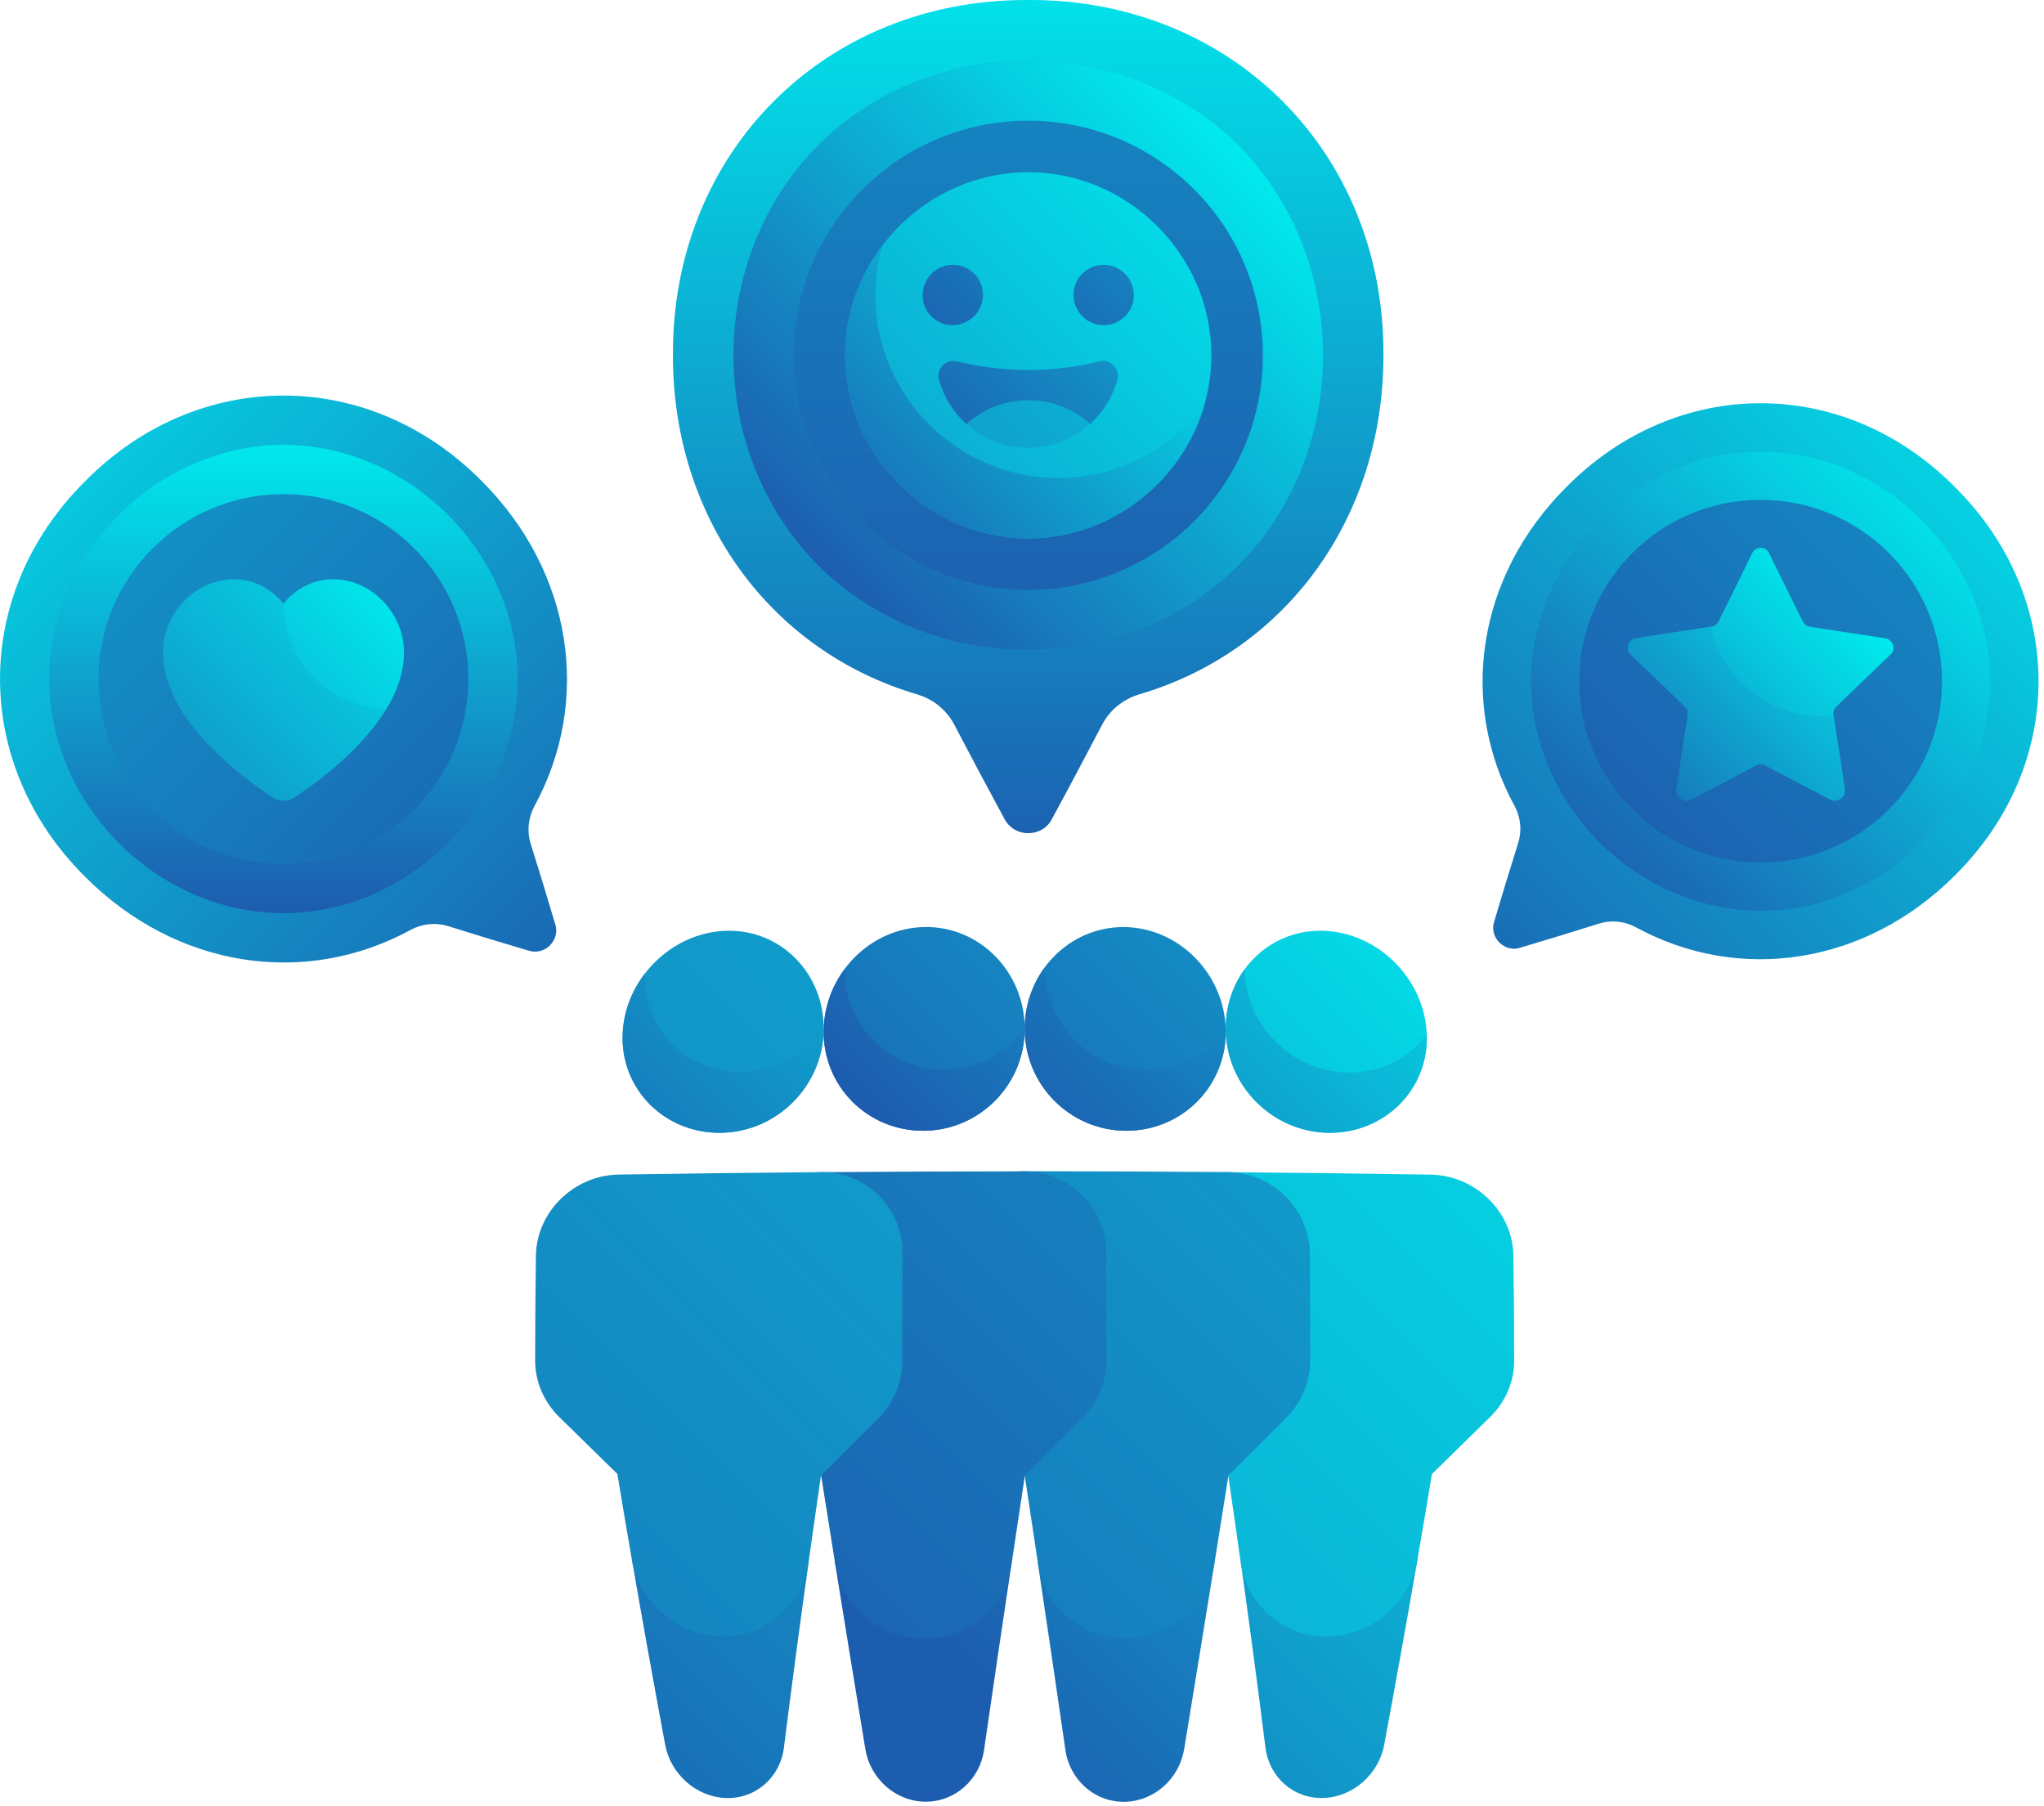
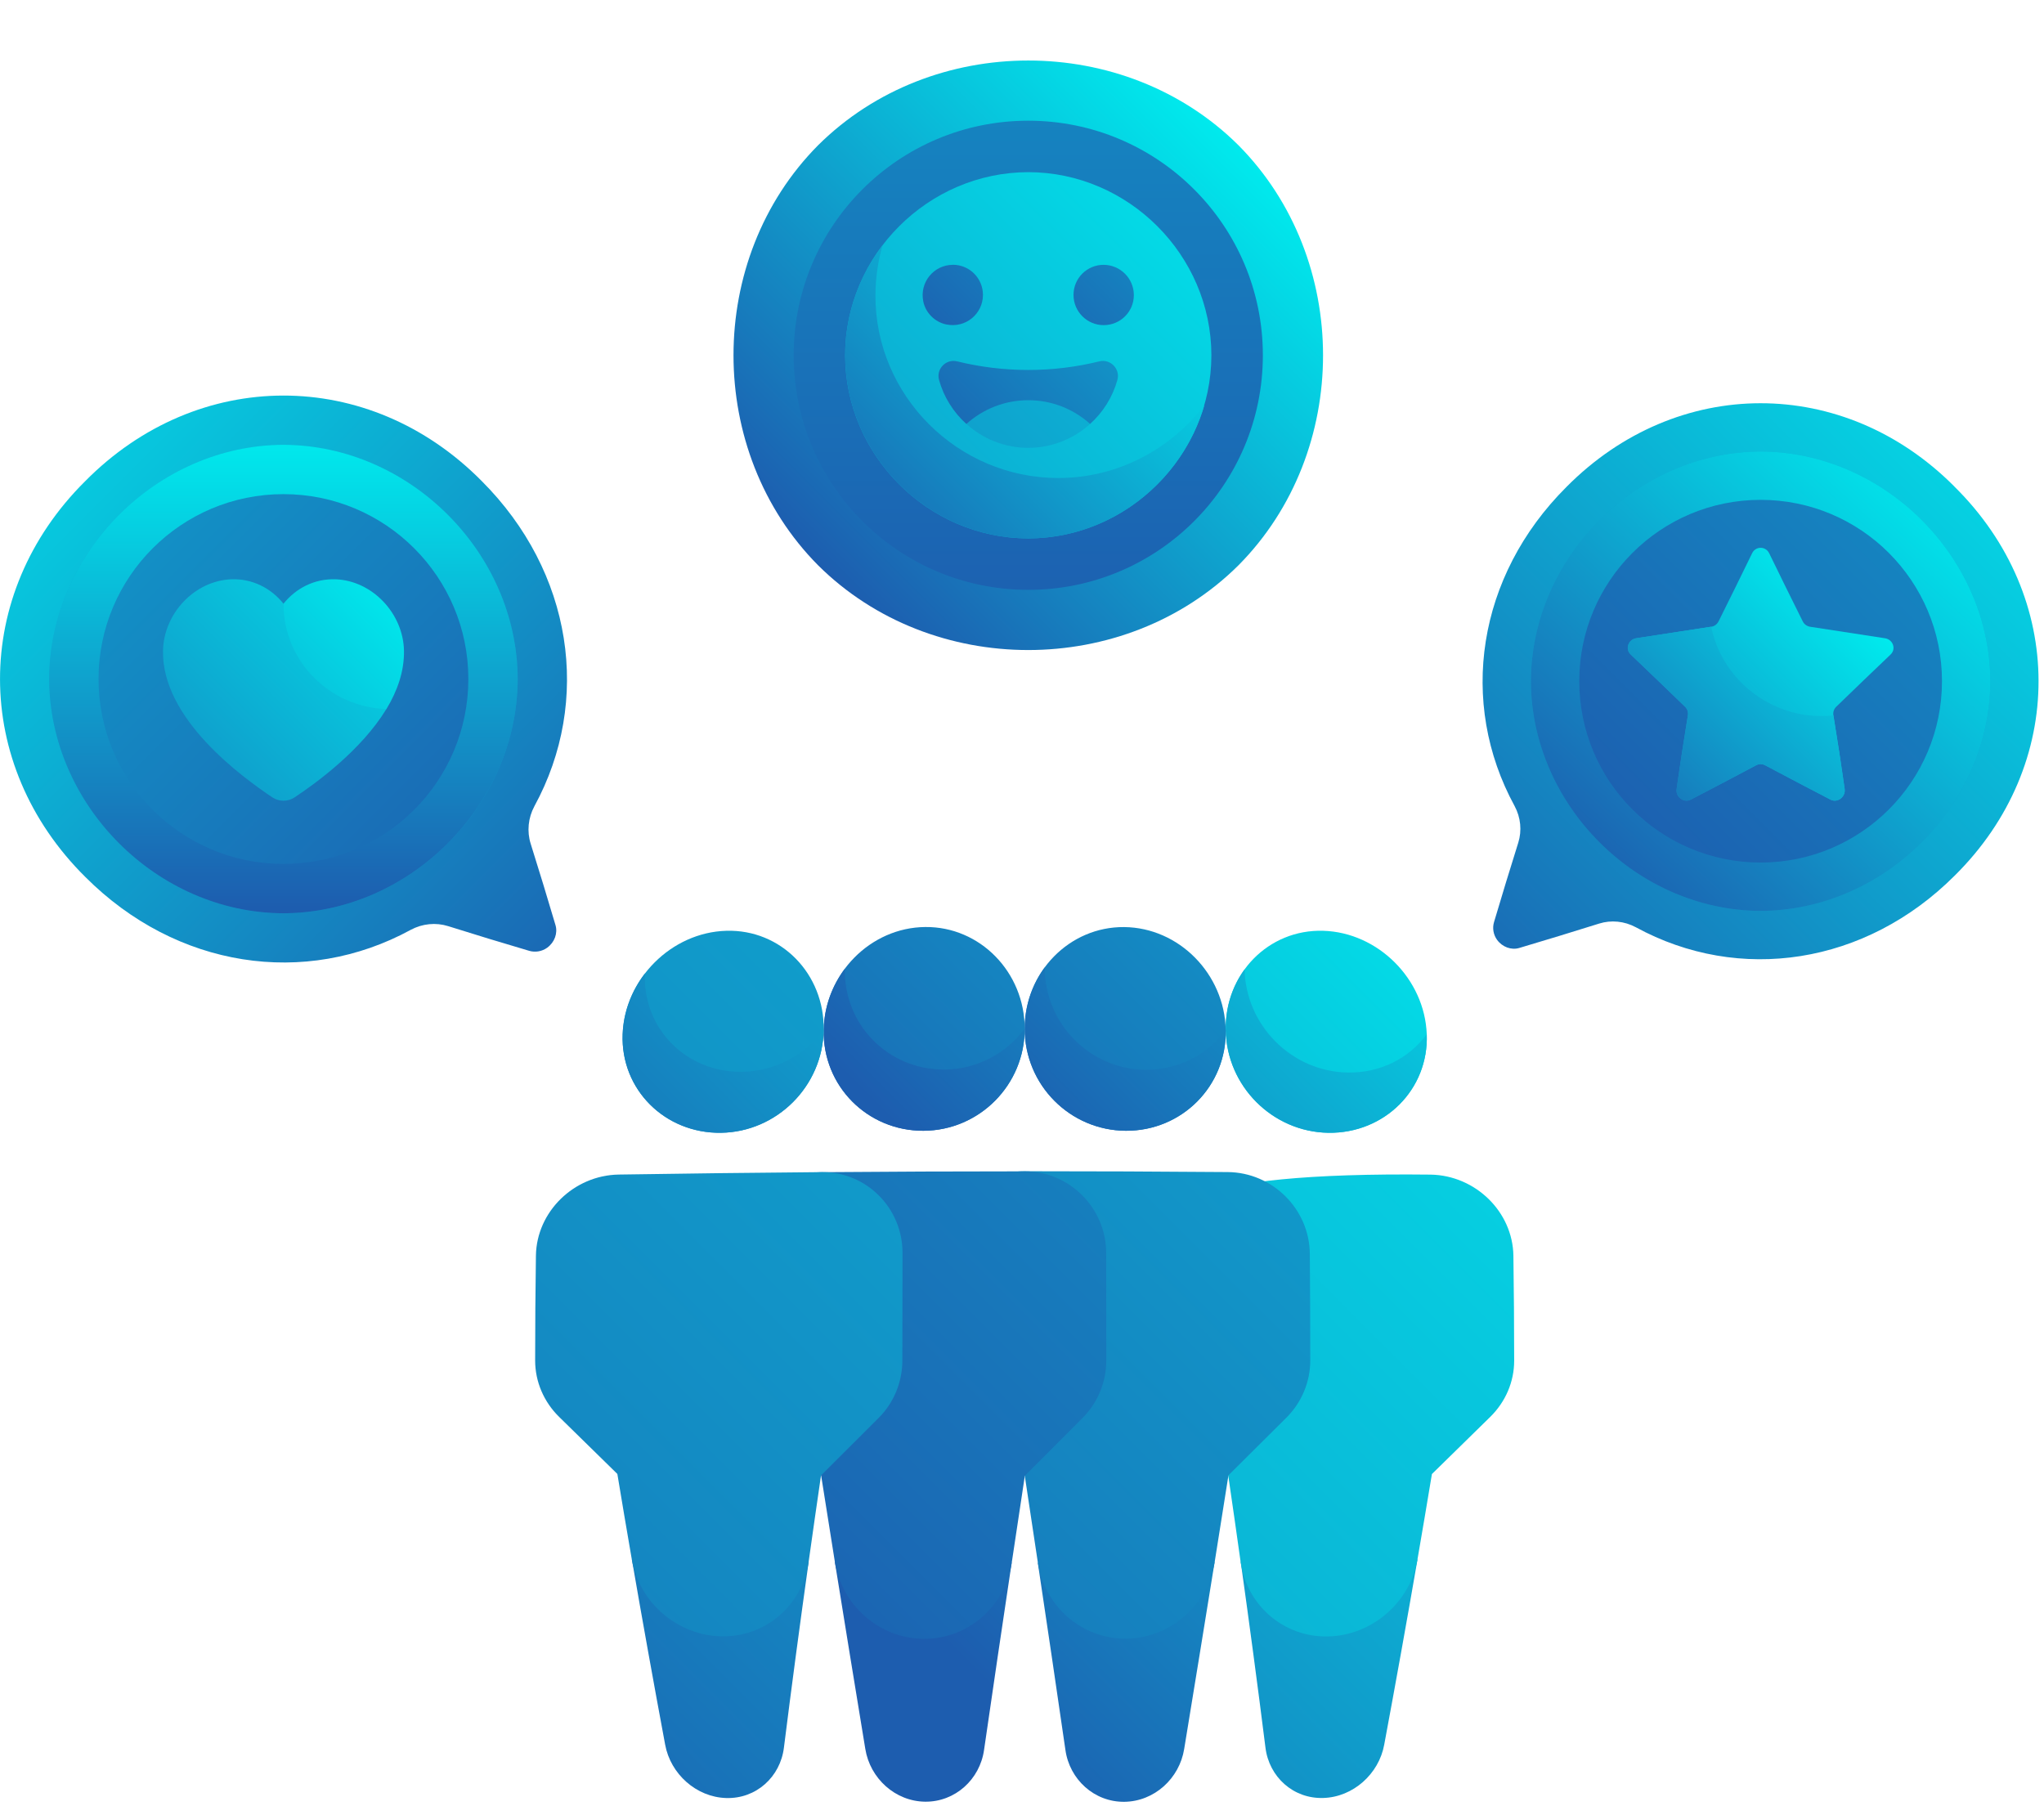
<svg xmlns="http://www.w3.org/2000/svg" width="369" height="326" viewBox="0 0 369 326" fill="none">
  <g clip-path="url(#clip0_7185_78807)">
    <path d="M257.57 186.72C257.94 196.7 249.94 204.64 239.83 204.51C229.72 204.37 221.44 196.09 221.28 185.95C221.12 175.82 228.97 167.75 238.87 168.04C248.77 168.33 257.2 176.75 257.57 186.72Z" fill="url(#paint0_linear_7185_78807)" />
    <path d="M243.25 193.63C233.18 193.44 224.9 185.13 224.68 175.01C222.48 178.03 221.21 181.82 221.28 185.95C221.44 196.08 229.73 204.37 239.83 204.51C249.94 204.64 257.94 196.7 257.57 186.72C254.42 191.02 249.2 193.75 243.25 193.63Z" fill="url(#paint1_linear_7185_78807)" />
    <path d="M223.98 281.93C225.55 293.14 227.05 304.33 228.45 315.5C229.1 320.79 233.46 324.76 238.87 324.6C244.28 324.45 248.93 320.25 249.89 314.98C251.97 303.81 253.98 292.66 255.9 281.53C245.26 281.7 234.62 281.83 223.98 281.93Z" fill="url(#paint2_linear_7185_78807)" />
-     <path d="M258.511 266.11C262.021 262.67 265.521 259.23 269.011 255.82C271.791 253.1 273.361 249.45 273.351 245.64C273.351 239.32 273.301 233 273.211 226.69C273.091 218.77 266.361 212.2 258.271 212.06C246.061 211.86 233.841 211.72 221.621 211.62C213.531 211.55 207.011 218.11 207.031 226.23C207.051 232.7 207.061 239.16 207.061 245.63C207.061 249.53 208.611 253.27 211.361 256.02C214.821 259.48 218.281 262.93 221.731 266.37C222.491 271.56 223.231 276.75 223.961 281.94C225.071 289.83 231.731 295.58 239.671 295.44C247.611 295.3 254.531 289.36 255.891 281.55C256.781 276.4 257.651 271.26 258.501 266.12L258.511 266.11Z" fill="url(#paint3_linear_7185_78807)" />
+     <path d="M258.511 266.11C262.021 262.67 265.521 259.23 269.011 255.82C271.791 253.1 273.361 249.45 273.351 245.64C273.351 239.32 273.301 233 273.211 226.69C273.091 218.77 266.361 212.2 258.271 212.06C213.531 211.55 207.011 218.11 207.031 226.23C207.051 232.7 207.061 239.16 207.061 245.63C207.061 249.53 208.611 253.27 211.361 256.02C214.821 259.48 218.281 262.93 221.731 266.37C222.491 271.56 223.231 276.75 223.961 281.94C225.071 289.83 231.731 295.58 239.671 295.44C247.611 295.3 254.531 289.36 255.891 281.55C256.781 276.4 257.651 271.26 258.501 266.12L258.511 266.11Z" fill="url(#paint3_linear_7185_78807)" />
    <path d="M221.278 185.95C221.468 196.07 213.378 204.19 203.268 204.15C193.158 204.1 184.968 195.86 184.988 185.7C185.008 175.53 193.048 167.28 202.948 167.37C212.848 167.47 221.078 175.84 221.278 185.95Z" fill="url(#paint4_linear_7185_78807)" />
    <path d="M206.838 193.14C196.768 193.07 188.608 184.82 188.598 174.65C186.338 177.72 184.988 181.55 184.988 185.69C184.978 195.86 193.158 204.1 203.268 204.14C213.378 204.18 221.468 196.06 221.278 185.94C218.048 190.34 212.788 193.17 206.838 193.13V193.14Z" fill="url(#paint5_linear_7185_78807)" />
    <path d="M187.348 282.11C189.038 293.38 190.708 304.66 192.338 315.93C193.088 321.26 197.548 325.34 202.958 325.29C208.368 325.24 212.918 321.09 213.778 315.76C215.628 304.49 217.468 293.23 219.278 281.99C208.638 282.07 197.998 282.12 187.358 282.12L187.348 282.11Z" fill="url(#paint6_linear_7185_78807)" />
    <path d="M221.75 266.36C225.24 262.89 228.72 259.42 232.21 255.96C234.98 253.21 236.54 249.49 236.54 245.62C236.54 239.2 236.51 232.78 236.46 226.35C236.39 218.29 229.73 211.67 221.64 211.6C209.43 211.5 197.21 211.45 184.99 211.45C176.9 211.45 170.31 218.07 170.29 226.19C170.28 232.66 170.27 239.13 170.27 245.6C170.27 249.5 171.82 253.25 174.59 256.01C178.06 259.48 181.53 262.96 185 266.43C185.79 271.65 186.57 276.87 187.36 282.09C188.56 290.02 195.3 295.88 203.24 295.84C211.18 295.79 218.01 289.87 219.29 281.96C220.13 276.75 220.95 271.55 221.77 266.35L221.75 266.36Z" fill="url(#paint7_linear_7185_78807)" />
    <path d="M184.989 185.69C184.999 195.86 176.819 204.1 166.709 204.14C156.599 204.18 148.509 196.06 148.699 185.94C148.899 175.83 157.129 167.45 167.029 167.36C176.929 167.26 184.969 175.52 184.989 185.69Z" fill="url(#paint8_linear_7185_78807)" />
    <path d="M170.429 193.09C160.359 193.13 152.319 185.02 152.519 174.89C150.199 177.99 148.769 181.82 148.699 185.95C148.509 196.07 156.599 204.19 166.709 204.15C176.819 204.1 184.999 195.86 184.989 185.7C181.679 190.17 176.379 193.07 170.419 193.1L170.429 193.09Z" fill="url(#paint9_linear_7185_78807)" />
    <path d="M150.711 281.97C152.521 293.22 154.361 304.48 156.211 315.74C157.071 321.07 161.621 325.22 167.031 325.27C172.441 325.32 176.901 321.24 177.651 315.92C179.281 304.65 180.951 293.38 182.641 282.1C172.001 282.1 161.361 282.05 150.721 281.97H150.711Z" fill="url(#paint10_linear_7185_78807)" />
    <path d="M184.989 266.45C188.459 262.98 191.929 259.51 195.399 256.03C198.159 253.27 199.719 249.52 199.719 245.62C199.719 239.15 199.719 232.68 199.699 226.21C199.679 218.08 193.079 211.47 184.999 211.47C172.789 211.47 160.569 211.52 148.349 211.62C140.259 211.69 133.599 218.31 133.529 226.37C133.479 232.79 133.449 239.21 133.449 245.64C133.449 249.51 135.009 253.23 137.779 255.98C141.259 259.44 144.749 262.9 148.239 266.38C149.059 271.58 149.889 276.78 150.719 281.99C151.999 289.9 158.829 295.82 166.769 295.87C174.709 295.92 181.449 290.06 182.649 282.12C183.429 276.9 184.219 271.68 185.009 266.46L184.989 266.45Z" fill="url(#paint11_linear_7185_78807)" />
    <path d="M148.701 185.95C148.541 196.08 140.251 204.37 130.151 204.51C120.041 204.64 112.041 196.7 112.411 186.72C112.781 176.74 121.211 168.33 131.111 168.04C141.011 167.75 148.861 175.82 148.701 185.95Z" fill="url(#paint12_linear_7185_78807)" />
    <path d="M134.009 193.5C123.939 193.66 116.019 185.74 116.429 175.74C114.039 178.84 112.549 182.64 112.399 186.72C112.029 196.7 120.029 204.64 130.139 204.51C140.249 204.37 148.529 196.09 148.689 185.95C145.299 190.45 139.959 193.4 134.009 193.5Z" fill="url(#paint13_linear_7185_78807)" />
    <path d="M114.07 281.54C115.99 292.66 118 303.81 120.08 314.98C121.05 320.26 125.69 324.45 131.1 324.61C136.51 324.77 140.87 320.8 141.52 315.51C142.92 304.34 144.42 293.14 145.99 281.94C135.35 281.85 124.71 281.71 114.07 281.54Z" fill="url(#paint14_linear_7185_78807)" />
    <path d="M148.229 266.36C151.679 262.92 155.129 259.47 158.599 256.01C161.359 253.26 162.899 249.52 162.899 245.62C162.899 239.15 162.909 232.69 162.929 226.22C162.949 218.1 156.429 211.54 148.339 211.61C136.129 211.71 123.909 211.86 111.689 212.05C103.599 212.19 96.869 218.76 96.749 226.68C96.659 233 96.609 239.32 96.609 245.63C96.609 249.44 98.179 253.1 100.949 255.81C104.439 259.22 107.939 262.65 111.449 266.1C112.299 271.24 113.169 276.38 114.059 281.53C115.419 289.35 122.339 295.28 130.279 295.42C138.219 295.56 144.869 289.81 145.989 281.92C146.719 276.73 147.459 271.54 148.219 266.35L148.229 266.36Z" fill="url(#paint15_linear_7185_78807)" />
    <path d="M352.829 87.84C332.859 67.75 302.709 67.79 282.779 87.92C266.639 104.03 263.229 126.82 273.429 145.52C274.539 147.58 274.769 149.97 274.089 152.14C272.579 156.95 271.119 161.73 269.709 166.49C269.399 167.54 269.579 168.72 270.259 169.67C271.209 170.98 272.829 171.56 274.239 171.15C279.029 169.73 283.849 168.26 288.689 166.74C290.849 166.06 293.239 166.29 295.309 167.4C314.009 177.6 336.799 174.19 352.909 158.05C373.079 138.08 373.049 107.79 352.829 87.85V87.84Z" fill="url(#paint16_linear_7185_78807)" />
    <path d="M317.841 81.51C295.481 81.59 276.451 100.62 276.371 122.98C276.451 145.34 295.481 164.37 317.841 164.45C340.201 164.37 359.231 145.34 359.311 122.98C359.231 100.62 340.201 81.59 317.841 81.51Z" fill="url(#paint17_linear_7185_78807)" />
    <path d="M317.841 81.51C295.481 81.59 276.451 100.62 276.371 122.98C276.451 145.34 295.481 164.37 317.841 164.45C340.201 164.37 359.231 145.34 359.311 122.98C359.231 100.62 340.201 81.59 317.841 81.51Z" fill="url(#paint18_linear_7185_78807)" />
    <path d="M317.842 155.72C335.923 155.72 350.582 141.062 350.582 122.98C350.582 104.898 335.923 90.24 317.842 90.24C299.76 90.24 285.102 104.898 285.102 122.98C285.102 141.062 299.76 155.72 317.842 155.72Z" fill="url(#paint19_linear_7185_78807)" />
    <path d="M15.339 86.91C-5.141 107.27 -5.101 138.02 15.419 158.34C31.849 174.8 55.089 178.27 74.149 167.87C76.249 166.74 78.689 166.51 80.899 167.2C85.799 168.74 90.679 170.23 95.539 171.66C96.609 171.97 97.819 171.79 98.779 171.1C100.119 170.13 100.709 168.48 100.289 167.04C98.849 162.16 97.349 157.24 95.799 152.31C95.109 150.11 95.339 147.67 96.469 145.56C106.869 126.49 103.389 103.25 86.939 86.82C66.569 66.25 35.689 66.28 15.349 86.9L15.339 86.91Z" fill="url(#paint20_linear_7185_78807)" />
    <path d="M8.879 122.59C8.959 145.39 28.369 164.8 51.169 164.88C73.969 164.8 93.379 145.39 93.459 122.59C93.379 99.79 73.969 80.38 51.169 80.3C28.369 80.38 8.959 99.79 8.879 122.59Z" fill="url(#paint21_linear_7185_78807)" />
    <path d="M8.879 122.59C8.959 145.39 28.369 164.8 51.169 164.88C73.969 164.8 93.379 145.39 93.459 122.59C93.379 99.79 73.969 80.38 51.169 80.3C28.369 80.38 8.959 99.79 8.879 122.59Z" fill="url(#paint22_linear_7185_78807)" />
    <path d="M51.169 155.97C69.604 155.97 84.549 141.025 84.549 122.59C84.549 104.155 69.604 89.21 51.169 89.21C32.734 89.21 17.789 104.155 17.789 122.59C17.789 141.025 32.734 155.97 51.169 155.97Z" fill="url(#paint23_linear_7185_78807)" />
    <path d="M51.179 108.99C48.949 106.2 45.579 104.45 41.789 104.58C35.119 104.83 29.559 110.76 29.429 117.47C29.179 129.8 43.709 140.28 49.159 143.95C50.379 144.76 51.969 144.76 53.189 143.95C56.979 141.44 65.219 135.46 69.749 128.01C63.499 121.65 57.279 115.23 51.169 108.99H51.179Z" fill="url(#paint24_linear_7185_78807)" />
    <path d="M60.57 104.58C56.78 104.45 53.41 106.2 51.18 108.99C51.16 119.33 59.47 127.67 69.76 128.01C71.72 124.77 72.99 121.24 72.93 117.47C72.8 110.77 67.24 104.83 60.57 104.58Z" fill="url(#paint25_linear_7185_78807)" />
-     <path d="M185.481 0C148.851 -0.11 121.301 27.5 121.481 64.14C121.461 93.63 139.181 117.6 165.611 125.37C168.511 126.24 170.911 128.22 172.271 130.82C175.291 136.6 178.331 142.31 181.391 147.95C182.061 149.19 183.311 150.11 184.801 150.35C186.881 150.68 188.881 149.73 189.791 148.06C192.881 142.38 195.931 136.63 198.971 130.82C200.331 128.22 202.721 126.25 205.621 125.37C232.051 117.6 249.771 93.63 249.751 64.14C249.951 27.42 222.221 -0.25 185.481 0Z" fill="url(#paint26_linear_7185_78807)" />
-     <path d="M147.703 26.21C127.323 46.73 127.323 81.54 147.703 102.07C168.223 122.45 203.033 122.45 223.563 102.07C243.943 81.55 243.943 46.74 223.563 26.21C203.043 5.83 168.233 5.83 147.703 26.21Z" fill="url(#paint27_linear_7185_78807)" />
    <path d="M147.703 26.21C127.323 46.73 127.323 81.54 147.703 102.07C168.223 122.45 203.033 122.45 223.563 102.07C243.943 81.55 243.943 46.74 223.563 26.21C203.043 5.83 168.233 5.83 147.703 26.21Z" fill="url(#paint28_linear_7185_78807)" />
    <path d="M185.631 106.49C209.021 106.49 227.981 87.529 227.981 64.14C227.981 40.751 209.021 21.79 185.631 21.79C162.242 21.79 143.281 40.751 143.281 64.14C143.281 87.529 162.242 106.49 185.631 106.49Z" fill="url(#paint29_linear_7185_78807)" />
    <path d="M317.038 138.16C313.048 140.28 309.098 142.36 305.218 144.37C303.978 145.01 302.478 143.88 302.678 142.47C303.298 138.04 303.988 133.59 304.718 129.13C304.808 128.57 304.618 127.99 304.198 127.59C300.908 124.41 297.628 121.25 294.388 118.16C293.358 117.18 293.958 115.45 295.388 115.23C299.908 114.53 304.418 113.83 308.928 113.15C309.498 113.06 309.988 112.7 310.248 112.18C312.288 108.08 314.318 103.98 316.308 99.88C316.938 98.57 318.748 98.57 319.388 99.88C321.378 103.98 323.408 108.09 325.448 112.18C325.708 112.7 326.198 113.06 326.768 113.15C331.278 113.83 335.788 114.53 340.308 115.23C341.748 115.46 342.348 117.18 341.308 118.16C338.068 121.25 334.778 124.4 331.498 127.59C331.078 127.99 330.888 128.57 330.978 129.13C331.708 133.59 332.388 138.04 333.018 142.47C333.218 143.88 331.708 145.01 330.478 144.37C326.588 142.36 322.648 140.28 318.658 138.16C318.158 137.89 317.548 137.89 317.048 138.16H317.038Z" fill="url(#paint30_linear_7185_78807)" />
    <path d="M333.019 142.47C332.399 138.04 331.709 133.6 330.979 129.15C320.679 130.3 310.959 123.27 308.919 113.14C304.409 113.82 299.899 114.52 295.379 115.22C293.939 115.45 293.339 117.17 294.379 118.15C297.619 121.24 300.909 124.39 304.189 127.58C304.609 127.98 304.799 128.56 304.709 129.12C303.979 133.58 303.299 138.03 302.669 142.46C302.469 143.87 303.979 145 305.209 144.36C309.099 142.35 313.039 140.27 317.029 138.15C317.529 137.88 318.139 137.88 318.639 138.15C322.629 140.27 326.579 142.35 330.459 144.36C331.699 145 333.199 143.87 332.999 142.46L333.019 142.47Z" fill="url(#paint31_linear_7185_78807)" />
    <path d="M185.63 31.08C167.55 31.11 152.59 46.06 152.57 64.14C152.6 82.22 167.55 97.18 185.63 97.2C203.71 97.17 218.67 82.22 218.69 64.14C218.67 46.06 203.71 31.1 185.63 31.08Z" fill="url(#paint32_linear_7185_78807)" />
    <path d="M191.06 86.3C172.89 86.3 157.98 71.42 158.04 53.29C158.05 50.16 158.51 47.13 159.34 44.26C155.11 49.81 152.57 56.69 152.57 64.14C152.6 82.22 167.55 97.18 185.63 97.2C200.61 97.2 213.41 86.91 217.42 73.15C211.35 81.08 201.79 86.29 191.07 86.3H191.06Z" fill="url(#paint33_linear_7185_78807)" />
    <path d="M198.462 65.24C190.032 67.31 181.222 67.31 172.792 65.24C170.782 64.75 168.972 66.6 169.522 68.59C170.382 71.69 172.122 74.43 174.452 76.54C181.902 76.55 189.352 76.55 196.792 76.54C199.122 74.44 200.862 71.69 201.722 68.59C202.272 66.6 200.462 64.75 198.452 65.24H198.462Z" fill="url(#paint34_linear_7185_78807)" />
    <path d="M196.801 76.54C193.841 73.87 189.921 72.25 185.631 72.25C181.341 72.25 177.421 73.88 174.461 76.54C177.431 79.22 181.341 80.85 185.631 80.85C189.921 80.85 193.831 79.21 196.801 76.54Z" fill="url(#paint35_linear_7185_78807)" />
    <path d="M199.231 47.81C196.231 47.81 193.791 50.24 193.801 53.25C193.801 56.26 196.241 58.7 199.251 58.7C202.261 58.7 204.701 56.27 204.691 53.27C204.691 50.27 202.241 47.82 199.231 47.81Z" fill="url(#paint36_linear_7185_78807)" />
    <path d="M172.021 47.81C168.631 47.81 165.961 50.92 166.681 54.43C167.101 56.48 168.761 58.14 170.811 58.57C174.341 59.31 177.451 56.64 177.451 53.24C177.451 50.23 175.021 47.8 172.021 47.8V47.81Z" fill="url(#paint37_linear_7185_78807)" />
  </g>
  <defs>
    <linearGradient id="paint0_linear_7185_78807" x1="114.49" y1="311.22" x2="270.16" y2="155.55" gradientUnits="userSpaceOnUse">
      <stop stop-color="#1D5DAF" />
      <stop offset="1" stop-color="#00EAED" />
    </linearGradient>
    <linearGradient id="paint1_linear_7185_78807" x1="180.49" y1="245.37" x2="273.05" y2="152.81" gradientUnits="userSpaceOnUse">
      <stop stop-color="#1D5DAF" />
      <stop offset="1" stop-color="#00EAED" />
    </linearGradient>
    <linearGradient id="paint2_linear_7185_78807" x1="160.62" y1="376.24" x2="325.7" y2="211.16" gradientUnits="userSpaceOnUse">
      <stop stop-color="#1D5DAF" />
      <stop offset="1" stop-color="#00EAED" />
    </linearGradient>
    <linearGradient id="paint3_linear_7185_78807" x1="3.271" y1="481.16" x2="333.501" y2="150.92" gradientUnits="userSpaceOnUse">
      <stop stop-color="#1D5DAF" />
      <stop offset="1" stop-color="#00EAED" />
    </linearGradient>
    <linearGradient id="paint4_linear_7185_78807" x1="164.338" y1="224.63" x2="323.218" y2="65.74" gradientUnits="userSpaceOnUse">
      <stop stop-color="#1D5DAF" />
      <stop offset="1" stop-color="#00EAED" />
    </linearGradient>
    <linearGradient id="paint5_linear_7185_78807" x1="184.388" y1="204.73" x2="278.488" y2="110.63" gradientUnits="userSpaceOnUse">
      <stop stop-color="#1D5DAF" />
      <stop offset="1" stop-color="#00EAED" />
    </linearGradient>
    <linearGradient id="paint6_linear_7185_78807" x1="177.268" y1="323.75" x2="315.218" y2="185.8" gradientUnits="userSpaceOnUse">
      <stop stop-color="#1D5DAF" />
      <stop offset="1" stop-color="#00EAED" />
    </linearGradient>
    <linearGradient id="paint7_linear_7185_78807" x1="93.639" y1="354.39" x2="425.51" y2="22.53" gradientUnits="userSpaceOnUse">
      <stop stop-color="#1D5DAF" />
      <stop offset="1" stop-color="#00EAED" />
    </linearGradient>
    <linearGradient id="paint8_linear_7185_78807" x1="134.819" y1="217.92" x2="296.239" y2="56.5" gradientUnits="userSpaceOnUse">
      <stop stop-color="#1D5DAF" />
      <stop offset="1" stop-color="#00EAED" />
    </linearGradient>
    <linearGradient id="paint9_linear_7185_78807" x1="155.759" y1="197.12" x2="251.159" y2="101.72" gradientUnits="userSpaceOnUse">
      <stop stop-color="#1D5DAF" />
      <stop offset="1" stop-color="#00EAED" />
    </linearGradient>
    <linearGradient id="paint10_linear_7185_78807" x1="169.441" y1="295.27" x2="294.601" y2="170.1" gradientUnits="userSpaceOnUse">
      <stop stop-color="#1D5DAF" />
      <stop offset="1" stop-color="#00EAED" />
    </linearGradient>
    <linearGradient id="paint11_linear_7185_78807" x1="117.369" y1="294.22" x2="449.029" y2="-37.45" gradientUnits="userSpaceOnUse">
      <stop stop-color="#1D5DAF" />
      <stop offset="1" stop-color="#00EAED" />
    </linearGradient>
    <linearGradient id="paint12_linear_7185_78807" x1="-46.849" y1="363.87" x2="380.791" y2="-63.76" gradientUnits="userSpaceOnUse">
      <stop stop-color="#1D5DAF" />
      <stop offset="1" stop-color="#00EAED" />
    </linearGradient>
    <linearGradient id="paint13_linear_7185_78807" x1="90.279" y1="226.87" x2="201.189" y2="115.96" gradientUnits="userSpaceOnUse">
      <stop stop-color="#1D5DAF" />
      <stop offset="1" stop-color="#00EAED" />
    </linearGradient>
    <linearGradient id="paint14_linear_7185_78807" x1="86.43" y1="341.49" x2="292.49" y2="135.43" gradientUnits="userSpaceOnUse">
      <stop stop-color="#1D5DAF" />
      <stop offset="1" stop-color="#00EAED" />
    </linearGradient>
    <linearGradient id="paint15_linear_7185_78807" x1="-19.851" y1="394.92" x2="397.349" y2="-22.28" gradientUnits="userSpaceOnUse">
      <stop stop-color="#1D5DAF" />
      <stop offset="1" stop-color="#00EAED" />
    </linearGradient>
    <linearGradient id="paint16_linear_7185_78807" x1="256.569" y1="184.26" x2="373.549" y2="67.28" gradientUnits="userSpaceOnUse">
      <stop stop-color="#1D5DAF" />
      <stop offset="1" stop-color="#00EAED" />
    </linearGradient>
    <linearGradient id="paint17_linear_7185_78807" x1="193.321" y1="247.51" x2="441.751" y2="-0.92" gradientUnits="userSpaceOnUse">
      <stop stop-color="#1D5DAF" />
      <stop offset="1" stop-color="#00EAED" />
    </linearGradient>
    <linearGradient id="paint18_linear_7185_78807" x1="285.581" y1="157.89" x2="350.511" y2="87.64" gradientUnits="userSpaceOnUse">
      <stop stop-color="#1D5DAF" />
      <stop offset="1" stop-color="#00EAED" />
    </linearGradient>
    <linearGradient id="paint19_linear_7185_78807" x1="287.732" y1="153.1" x2="484.452" y2="-43.62" gradientUnits="userSpaceOnUse">
      <stop stop-color="#1D5DAF" />
      <stop offset="1" stop-color="#00EAED" />
    </linearGradient>
    <linearGradient id="paint20_linear_7185_78807" x1="110.609" y1="182.02" x2="-14.761" y2="56.65" gradientUnits="userSpaceOnUse">
      <stop stop-color="#1D5DAF" />
      <stop offset="1" stop-color="#00EAED" />
    </linearGradient>
    <linearGradient id="paint21_linear_7185_78807" x1="178.159" y1="249.57" x2="-75.181" y2="-3.77" gradientUnits="userSpaceOnUse">
      <stop stop-color="#1D5DAF" />
      <stop offset="1" stop-color="#00EAED" />
    </linearGradient>
    <linearGradient id="paint22_linear_7185_78807" x1="47.401" y1="163.835" x2="47.401" y2="79.41" gradientUnits="userSpaceOnUse">
      <stop stop-color="#1D5DAF" />
      <stop offset="1" stop-color="#00EAED" />
    </linearGradient>
    <linearGradient id="paint23_linear_7185_78807" x1="99.269" y1="170.68" x2="-101.341" y2="-29.94" gradientUnits="userSpaceOnUse">
      <stop stop-color="#1D5DAF" />
      <stop offset="1" stop-color="#00EAED" />
    </linearGradient>
    <linearGradient id="paint24_linear_7185_78807" x1="0.369" y1="170.1" x2="75.639" y2="94.83" gradientUnits="userSpaceOnUse">
      <stop stop-color="#1D5DAF" />
      <stop offset="1" stop-color="#00EAED" />
    </linearGradient>
    <linearGradient id="paint25_linear_7185_78807" x1="7.83" y1="171.08" x2="72.03" y2="106.88" gradientUnits="userSpaceOnUse">
      <stop stop-color="#1D5DAF" />
      <stop offset="1" stop-color="#00EAED" />
    </linearGradient>
    <linearGradient id="paint26_linear_7185_78807" x1="185.631" y1="156.41" x2="185.631" y2="-11.39" gradientUnits="userSpaceOnUse">
      <stop stop-color="#1D5DAF" />
      <stop offset="1" stop-color="#00EAED" />
    </linearGradient>
    <linearGradient id="paint27_linear_7185_78807" x1="185.632" y1="291.927" x2="185.632" y2="-162.516" gradientUnits="userSpaceOnUse">
      <stop stop-color="#1D5DAF" />
      <stop offset="1" stop-color="#00EAED" />
    </linearGradient>
    <linearGradient id="paint28_linear_7185_78807" x1="145.222" y1="99.708" x2="220.941" y2="23.988" gradientUnits="userSpaceOnUse">
      <stop stop-color="#1D5DAF" />
      <stop offset="1" stop-color="#00EAED" />
    </linearGradient>
    <linearGradient id="paint29_linear_7185_78807" x1="185.623" y1="118.65" x2="185.623" y2="-241.21" gradientUnits="userSpaceOnUse">
      <stop stop-color="#1D5DAF" />
      <stop offset="1" stop-color="#00EAED" />
    </linearGradient>
    <linearGradient id="paint30_linear_7185_78807" x1="284.988" y1="158.31" x2="334.148" y2="109.15" gradientUnits="userSpaceOnUse">
      <stop stop-color="#1D5DAF" />
      <stop offset="1" stop-color="#00EAED" />
    </linearGradient>
    <linearGradient id="paint31_linear_7185_78807" x1="290.679" y1="152.62" x2="336.739" y2="106.56" gradientUnits="userSpaceOnUse">
      <stop stop-color="#1D5DAF" />
      <stop offset="1" stop-color="#00EAED" />
    </linearGradient>
    <linearGradient id="paint32_linear_7185_78807" x1="94.8" y1="154.96" x2="223.57" y2="26.2" gradientUnits="userSpaceOnUse">
      <stop stop-color="#1D5DAF" />
      <stop offset="1" stop-color="#00EAED" />
    </linearGradient>
    <linearGradient id="paint33_linear_7185_78807" x1="150.14" y1="99.84" x2="210.45" y2="39.53" gradientUnits="userSpaceOnUse">
      <stop stop-color="#1D5DAF" />
      <stop offset="1" stop-color="#00EAED" />
    </linearGradient>
    <linearGradient id="paint34_linear_7185_78807" x1="168.932" y1="85.85" x2="238.492" y2="16.28" gradientUnits="userSpaceOnUse">
      <stop stop-color="#1D5DAF" />
      <stop offset="1" stop-color="#00EAED" />
    </linearGradient>
    <linearGradient id="paint35_linear_7185_78807" x1="117.391" y1="144.78" x2="246.341" y2="15.82" gradientUnits="userSpaceOnUse">
      <stop stop-color="#1D5DAF" />
      <stop offset="1" stop-color="#00EAED" />
    </linearGradient>
    <linearGradient id="paint36_linear_7185_78807" x1="185.501" y1="66.99" x2="255.231" y2="-2.74" gradientUnits="userSpaceOnUse">
      <stop stop-color="#1D5DAF" />
      <stop offset="1" stop-color="#00EAED" />
    </linearGradient>
    <linearGradient id="paint37_linear_7185_78807" x1="163.711" y1="61.56" x2="233.441" y2="-8.17" gradientUnits="userSpaceOnUse">
      <stop stop-color="#1D5DAF" />
      <stop offset="1" stop-color="#00EAED" />
    </linearGradient>
    <clipPath id="clip0_7185_78807">
      <rect width="368.02" height="325.28" fill="white" />
    </clipPath>
  </defs>
</svg>